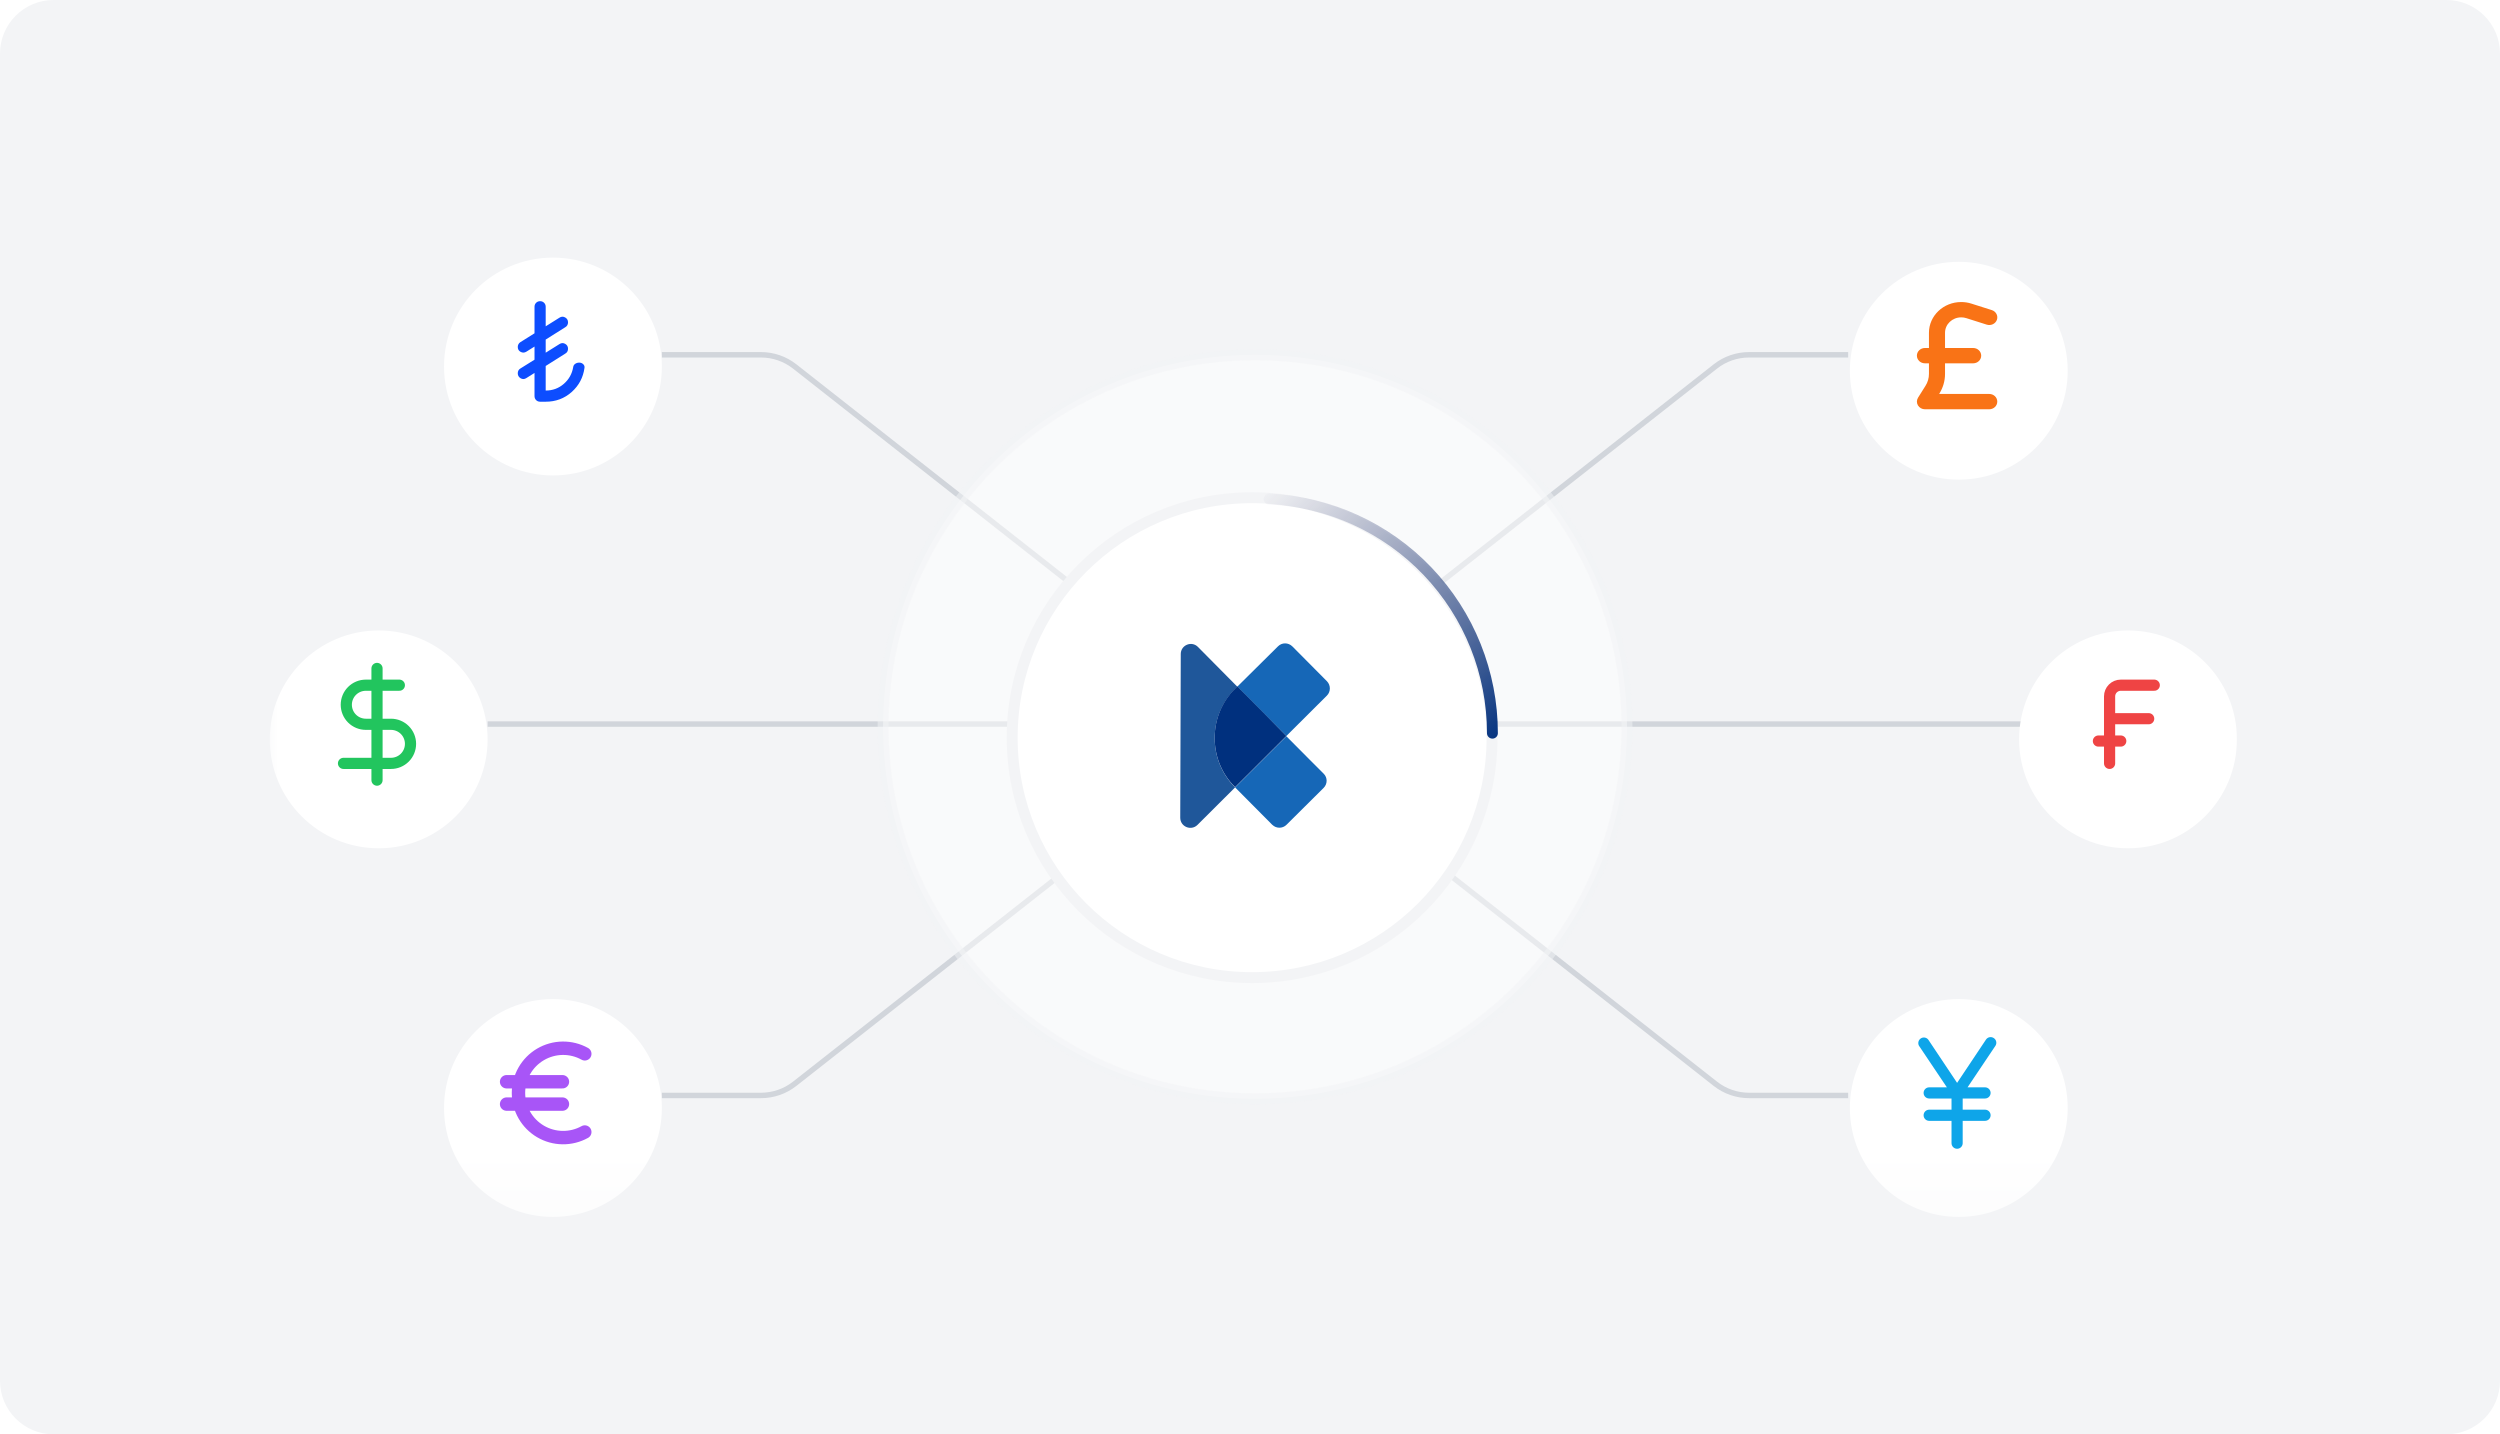
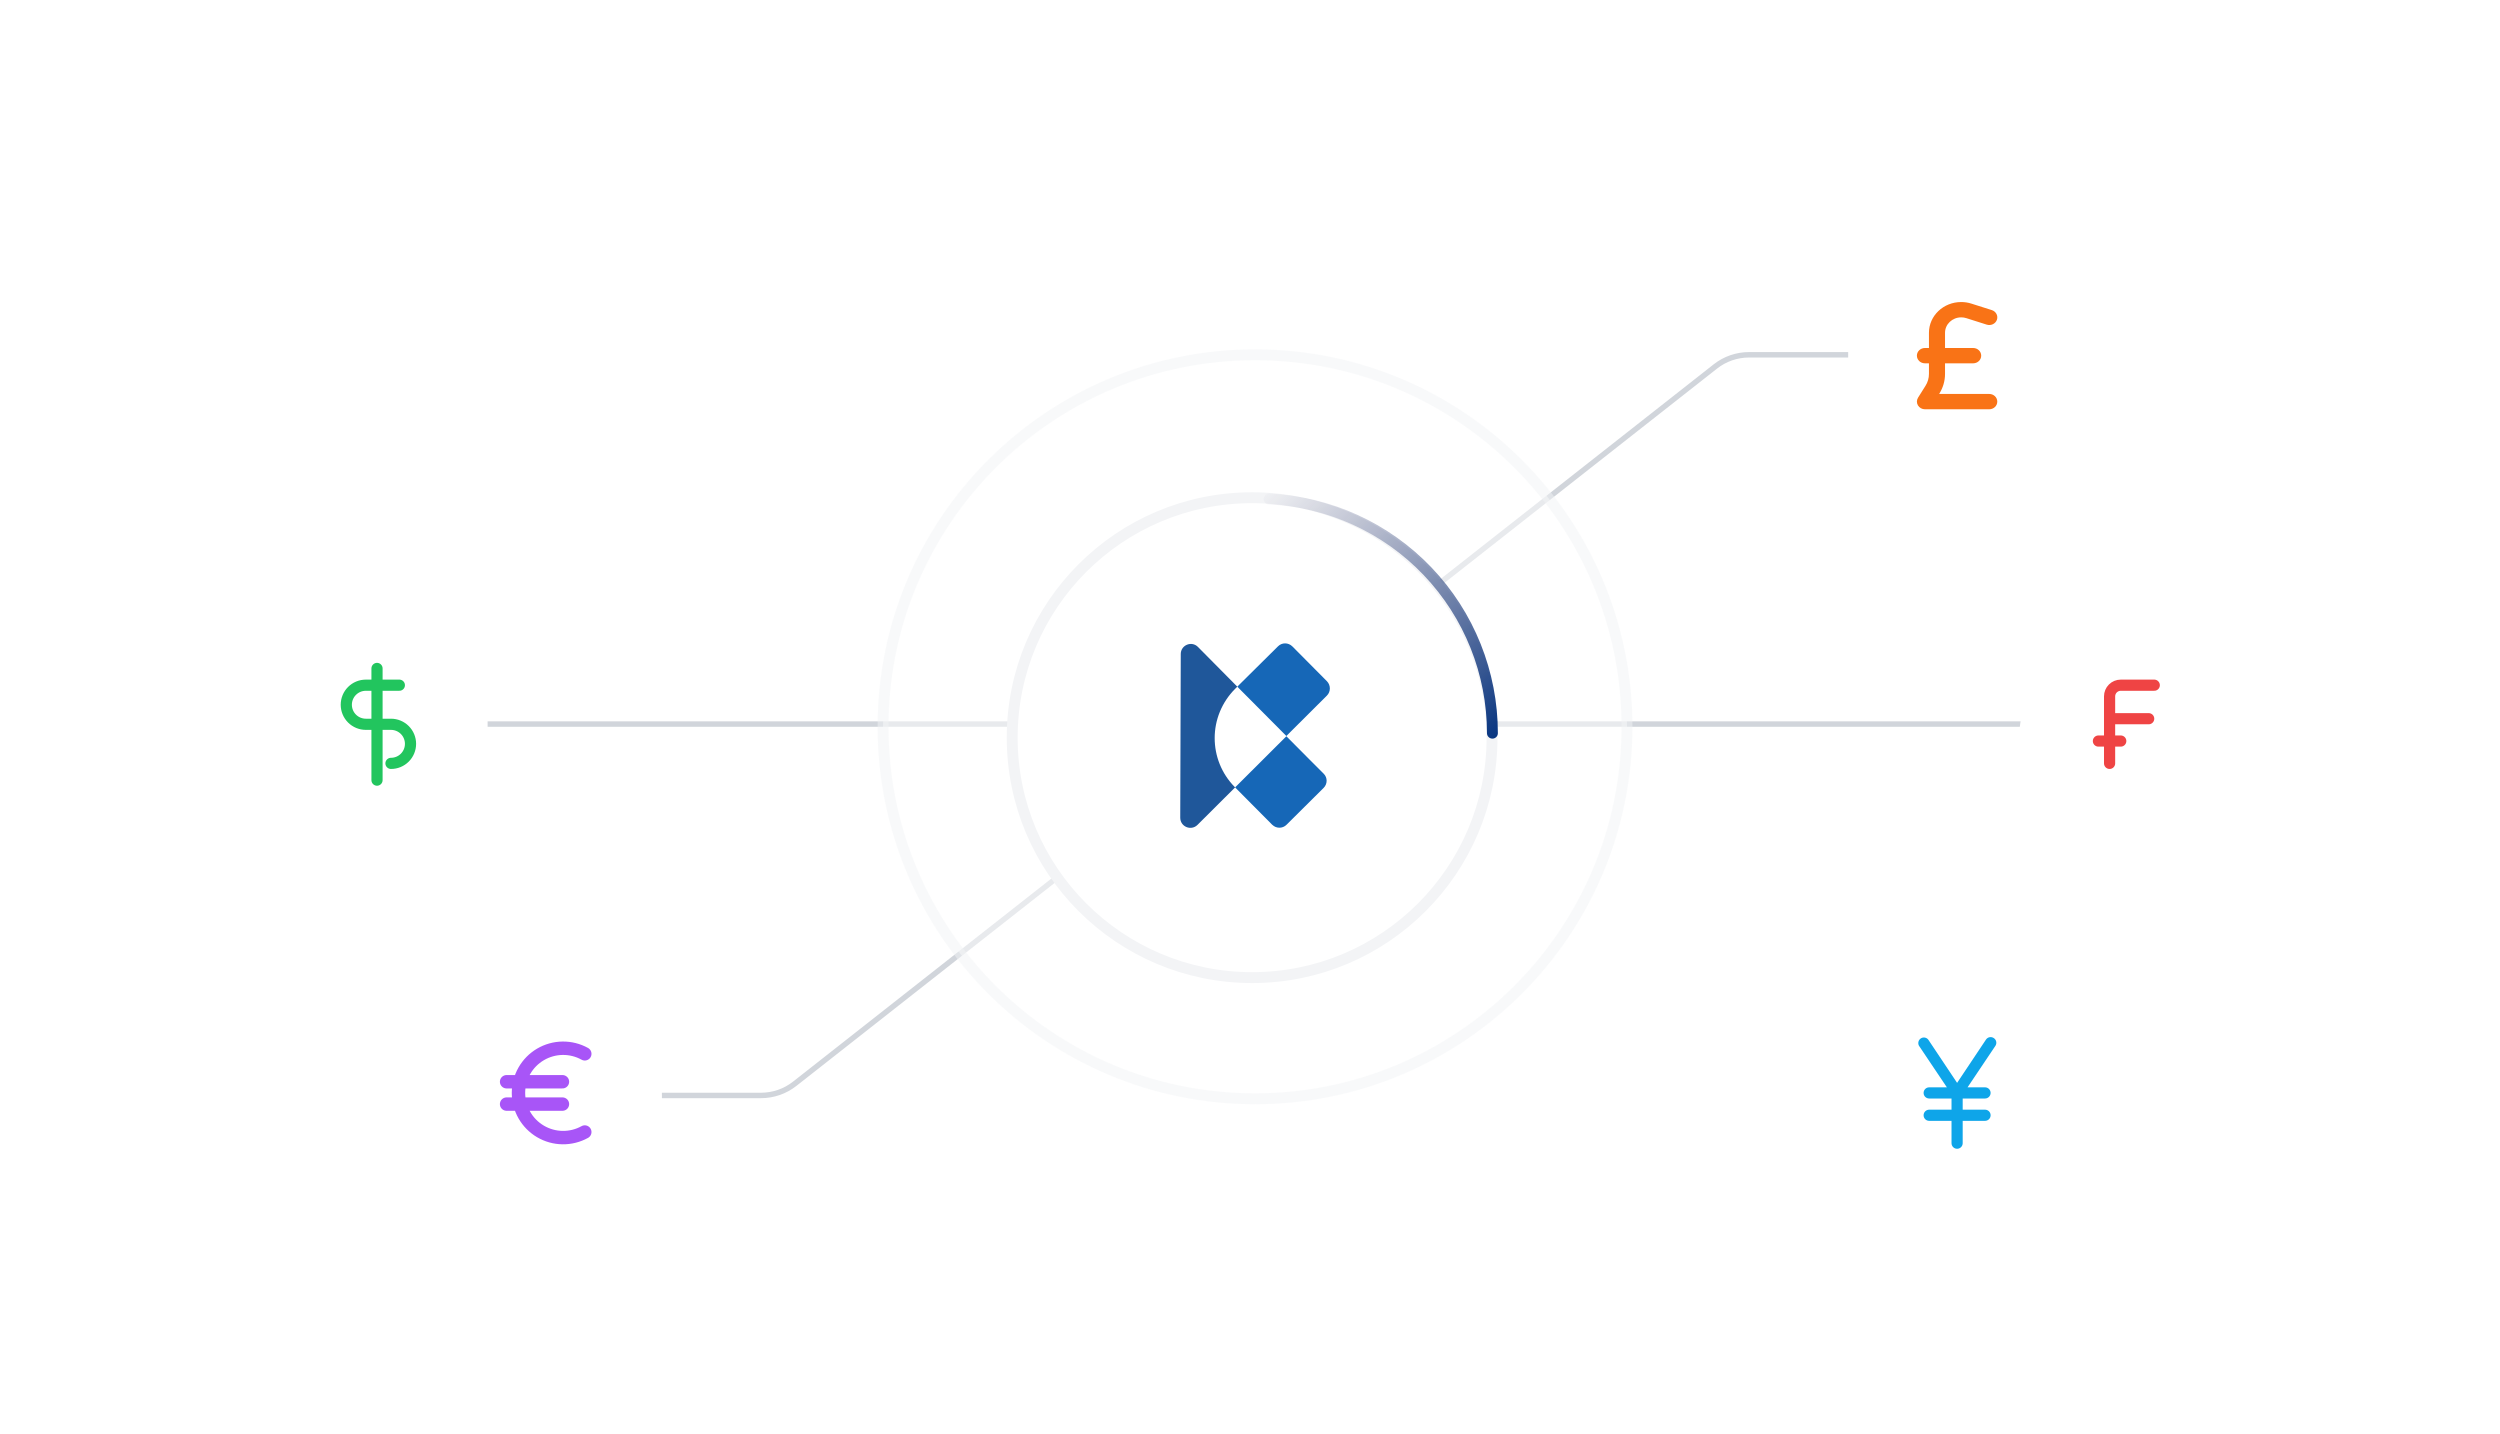
<svg xmlns="http://www.w3.org/2000/svg" width="373" height="214" viewBox="0 0 373 214" fill="none">
-   <path d="M0 8C0 3.582 3.582 0 8 0H365C369.418 0 373 3.582 373 8V206C373 210.418 369.418 214 365 214H8C3.582 214 0 210.418 0 206V8Z" fill="#F3F4F6" />
  <mask id="mask0_21034_94349" style="mask-type:alpha" maskUnits="userSpaceOnUse" x="49" y="5" width="275" height="209">
    <rect x="49.48" y="5.823" width="273.565" height="208.177" rx="8" fill="#F7F9FC" />
  </mask>
  <g mask="url(#mask0_21034_94349)">
</g>
  <mask id="mask1_21034_94349" style="mask-type:alpha" maskUnits="userSpaceOnUse" x="0" y="6" width="373" height="208">
    <rect y="6" width="373" height="208" rx="8" fill="#F7F9FC" />
  </mask>
  <g mask="url(#mask1_21034_94349)">
    <mask id="mask2_21034_94349" style="mask-type:alpha" maskUnits="userSpaceOnUse" x="40" y="1" width="295" height="214">
      <rect x="40.25" y="1" width="294.14" height="213.885" fill="url(#paint0_linear_21034_94349)" />
    </mask>
    <g mask="url(#mask2_21034_94349)">
-       <path d="M98.753 52.935C104.963 52.935 110.242 52.935 113.544 52.935C115.365 52.935 117.131 53.547 118.563 54.672L186.946 108.424" stroke="#D1D5DB" stroke-width="0.813" />
      <path d="M275.747 52.935C269.537 52.935 264.258 52.935 260.956 52.935C259.135 52.935 257.369 53.547 255.937 54.672L187.554 108.424" stroke="#D1D5DB" stroke-width="0.813" />
      <path d="M98.753 163.441C104.963 163.441 110.242 163.441 113.544 163.441C115.365 163.441 117.131 162.829 118.563 161.704L186.946 107.953" stroke="#D1D5DB" stroke-width="0.813" />
-       <path d="M275.747 163.441C269.537 163.441 264.258 163.441 260.956 163.441C259.135 163.441 257.369 162.829 255.937 161.704L187.554 107.953" stroke="#D1D5DB" stroke-width="0.813" />
      <line x1="72.751" y1="108.031" x2="301.748" y2="108.031" stroke="#D1D5DB" stroke-width="0.813" />
      <g filter="url(#filter0_dd_21034_94349)">
        <circle cx="292.25" cy="163.314" r="16.25" fill="white" />
      </g>
      <path d="M297.458 154.872C297.275 154.752 297.051 154.709 296.835 154.752C296.62 154.796 296.431 154.923 296.308 155.106L292 161.564L287.692 155.106C287.562 154.944 287.376 154.837 287.17 154.805C286.965 154.773 286.756 154.819 286.582 154.934C286.409 155.048 286.285 155.224 286.235 155.425C286.184 155.626 286.21 155.839 286.308 156.022L290.475 162.231H287.833C287.612 162.231 287.4 162.318 287.244 162.475C287.088 162.631 287 162.843 287 163.064C287 163.285 287.088 163.497 287.244 163.653C287.4 163.81 287.612 163.897 287.833 163.897H291.167V165.564H287.833C287.612 165.564 287.4 165.652 287.244 165.808C287.088 165.964 287 166.176 287 166.397C287 166.618 287.088 166.83 287.244 166.987C287.4 167.143 287.612 167.231 287.833 167.231H291.167V170.564C291.167 170.785 291.255 170.997 291.411 171.153C291.567 171.31 291.779 171.397 292 171.397C292.221 171.397 292.433 171.31 292.589 171.153C292.746 170.997 292.833 170.785 292.833 170.564V167.231H296.167C296.388 167.231 296.6 167.143 296.756 166.987C296.912 166.83 297 166.618 297 166.397C297 166.176 296.912 165.964 296.756 165.808C296.6 165.652 296.388 165.564 296.167 165.564H292.833V163.897H296.167C296.388 163.897 296.6 163.81 296.756 163.653C296.912 163.497 297 163.285 297 163.064C297 162.843 296.912 162.631 296.756 162.475C296.6 162.318 296.388 162.231 296.167 162.231H293.558L297.725 156.022C297.783 155.929 297.823 155.826 297.841 155.718C297.859 155.609 297.855 155.499 297.831 155.392C297.806 155.285 297.76 155.184 297.696 155.095C297.632 155.006 297.552 154.93 297.458 154.872Z" fill="#0EA5E9" />
      <g filter="url(#filter1_dd_21034_94349)">
        <circle cx="82.5" cy="163.314" r="16.25" fill="white" />
      </g>
      <path d="M75.584 164.731H83.917M75.584 161.397H83.917M87.25 157.231C86.235 156.669 85.091 156.382 83.931 156.398C82.772 156.414 81.636 156.732 80.637 157.321C79.638 157.91 78.809 158.75 78.234 159.757C77.659 160.764 77.356 161.904 77.356 163.064C77.356 164.224 77.659 165.364 78.234 166.371C78.809 167.378 79.638 168.218 80.637 168.807C81.636 169.396 82.772 169.714 83.931 169.73C85.091 169.746 86.235 169.459 87.25 168.897" stroke="#A855F7" stroke-width="2" stroke-linecap="round" stroke-linejoin="round" />
      <g filter="url(#filter2_dd_21034_94349)">
        <circle cx="292.25" cy="53.314" r="16.25" fill="white" />
      </g>
      <g clip-path="url(#clip0_21034_94349)">
        <path d="M290.198 49.65C290.198 48.382 291.277 47.35 292.612 47.35C292.87 47.35 293.129 47.389 293.376 47.468L296.42 48.435C297.05 48.635 297.728 48.31 297.938 47.714C298.148 47.117 297.807 46.468 297.181 46.267L294.134 45.3C293.643 45.142 293.129 45.064 292.612 45.064C289.954 45.064 287.799 47.117 287.799 49.65V51.921H287.199C286.536 51.921 286 52.432 286 53.064C286 53.696 286.536 54.207 287.199 54.207H287.799V55.796C287.799 56.417 287.623 57.028 287.286 57.56L286.172 59.332C285.951 59.685 285.944 60.125 286.157 60.482C286.371 60.839 286.768 61.064 287.199 61.064H296.795C297.458 61.064 297.994 60.553 297.994 59.921C297.994 59.289 297.458 58.778 296.795 58.778H289.317L289.343 58.739C289.902 57.85 290.198 56.832 290.198 55.796V54.207H294.396C295.059 54.207 295.595 53.696 295.595 53.064C295.595 52.432 295.059 51.921 294.396 51.921H290.198V49.65Z" fill="#F97316" />
      </g>
      <g filter="url(#filter3_dd_21034_94349)">
        <circle cx="82.5" cy="52.686" r="16.25" fill="white" />
      </g>
-       <path d="M79.75 59.103V55.644L78.521 56.415C78.243 56.596 77.962 56.603 77.677 56.436C77.393 56.269 77.251 56.019 77.25 55.686C77.25 55.533 77.285 55.394 77.354 55.269C77.424 55.144 77.521 55.047 77.646 54.978L79.75 53.665V51.707L78.521 52.478C78.243 52.644 77.962 52.651 77.677 52.498C77.393 52.346 77.251 52.103 77.25 51.769C77.25 51.617 77.285 51.478 77.354 51.353C77.424 51.228 77.514 51.13 77.625 51.061L79.75 49.728V45.769C79.75 45.533 79.83 45.336 79.99 45.176C80.15 45.017 80.348 44.937 80.583 44.936C80.819 44.935 81.017 45.016 81.177 45.176C81.338 45.337 81.418 45.534 81.417 45.769V48.686L83.479 47.394C83.757 47.214 84.038 47.203 84.323 47.363C84.608 47.522 84.751 47.769 84.75 48.103C84.75 48.255 84.715 48.394 84.646 48.519C84.576 48.644 84.479 48.742 84.354 48.811L81.417 50.665V52.623L83.479 51.332C83.757 51.151 84.038 51.141 84.323 51.3C84.608 51.46 84.751 51.706 84.75 52.04C84.75 52.193 84.715 52.332 84.646 52.457C84.576 52.582 84.479 52.679 84.354 52.748L81.417 54.603V58.269C82.458 58.269 83.361 57.936 84.125 57.269C84.889 56.603 85.354 55.769 85.521 54.769C85.549 54.561 85.649 54.398 85.823 54.28C85.997 54.162 86.195 54.103 86.417 54.103C86.653 54.103 86.851 54.179 87.011 54.332C87.171 54.485 87.237 54.665 87.208 54.873C87.014 56.318 86.375 57.523 85.292 58.489C84.208 59.454 82.917 59.937 81.417 59.936H80.583C80.347 59.936 80.149 59.856 79.99 59.696C79.831 59.536 79.751 59.338 79.75 59.103Z" fill="#0D4DFF" />
      <g filter="url(#filter4_dd_21034_94349)">
        <circle cx="317.5" cy="108.314" r="16.25" fill="white" />
      </g>
      <path d="M321.417 102.231H316.417C315.975 102.231 315.551 102.406 315.238 102.719C314.926 103.031 314.75 103.455 314.75 103.897V113.897M313.083 110.564H316.417M314.75 107.231H320.583" stroke="#EF4444" stroke-width="1.667" stroke-linecap="round" stroke-linejoin="round" />
      <g filter="url(#filter5_dd_21034_94349)">
        <circle cx="56.5" cy="108.314" r="16.25" fill="white" />
      </g>
      <g clip-path="url(#clip1_21034_94349)">
-         <path d="M56.25 99.731V116.397M59.583 102.231H54.583C53.81 102.231 53.068 102.538 52.521 103.085C51.974 103.632 51.667 104.374 51.667 105.147C51.667 105.921 51.974 106.663 52.521 107.21C53.068 107.757 53.81 108.064 54.583 108.064H58.333C59.107 108.064 59.849 108.371 60.396 108.918C60.943 109.465 61.25 110.207 61.25 110.981C61.25 111.754 60.943 112.496 60.396 113.043C59.849 113.59 59.107 113.897 58.333 113.897H51.25" stroke="#22C55E" stroke-width="1.667" stroke-linecap="round" stroke-linejoin="round" />
+         <path d="M56.25 99.731V116.397M59.583 102.231H54.583C53.81 102.231 53.068 102.538 52.521 103.085C51.974 103.632 51.667 104.374 51.667 105.147C51.667 105.921 51.974 106.663 52.521 107.21C53.068 107.757 53.81 108.064 54.583 108.064H58.333C59.107 108.064 59.849 108.371 60.396 108.918C60.943 109.465 61.25 110.207 61.25 110.981C61.25 111.754 60.943 112.496 60.396 113.043C59.849 113.59 59.107 113.897 58.333 113.897" stroke="#22C55E" stroke-width="1.667" stroke-linecap="round" stroke-linejoin="round" />
      </g>
      <path opacity="0.5" d="M187.25 163.94C217.9 163.94 242.747 139.09 242.747 108.437C242.747 77.784 217.9 52.935 187.25 52.935C156.6 52.935 131.753 77.784 131.753 108.437C131.753 139.09 156.6 163.94 187.25 163.94Z" fill="white" stroke="#F3F4F6" stroke-width="1.625" />
      <path d="M186.816 145.86C206.586 145.86 222.613 129.832 222.613 110.06C222.613 90.289 206.586 74.261 186.816 74.261C167.047 74.261 151.02 90.289 151.02 110.06C151.02 129.832 167.047 145.86 186.816 145.86Z" fill="white" stroke="#F3F4F6" stroke-width="1.625" />
      <path d="M184.297 102.757C182.265 104.789 181.23 107.454 181.23 110.118C181.23 112.763 182.226 115.39 184.22 117.422L184.278 117.479L178.661 123.077C177.703 124.016 176.092 123.345 176.092 122.003L176.169 97.581C176.169 96.24 177.798 95.569 178.738 96.527L184.603 102.45L184.297 102.757Z" fill="#1F579A" />
      <path d="M197.485 117.555L191.945 123.057C191.351 123.651 190.412 123.632 189.817 123.057L184.277 117.479L191.926 109.849L195.376 113.319L197.504 115.447C198.079 116.022 198.079 116.961 197.485 117.555Z" fill="#1667B7" />
      <path d="M197.983 103.773L191.925 109.811L188.532 106.399L184.603 102.45L190.679 96.431C191.273 95.837 192.213 95.856 192.807 96.431L197.983 101.645C198.558 102.239 198.558 103.198 197.983 103.773Z" fill="#1667B7" />
-       <path d="M191.926 109.811L184.277 117.441L184.22 117.383C182.207 115.37 181.229 112.725 181.229 110.08C181.229 107.415 182.245 104.751 184.297 102.719L184.603 102.412L188.533 106.361L191.926 109.811Z" fill="#00307E" />
      <path d="M189.354 74.446C198.333 74.875 206.802 78.744 213.005 85.251C219.208 91.757 222.668 100.401 222.668 109.39" stroke="url(#paint1_linear_21034_94349)" stroke-width="1.625" stroke-linecap="round" />
    </g>
  </g>
  <defs>
    <filter id="filter0_dd_21034_94349" x="274" y="146.064" width="36.5" height="36.5" filterUnits="userSpaceOnUse" color-interpolation-filters="sRGB">
      <feFlood flood-opacity="0" result="BackgroundImageFix" />
      <feColorMatrix in="SourceAlpha" type="matrix" values="0 0 0 0 0 0 0 0 0 0 0 0 0 0 0 0 0 0 127 0" result="hardAlpha" />
      <feMorphology radius="1" operator="erode" in="SourceAlpha" result="effect1_dropShadow_21034_94349" />
      <feOffset dy="1" />
      <feGaussianBlur stdDeviation="1" />
      <feComposite in2="hardAlpha" operator="out" />
      <feColorMatrix type="matrix" values="0 0 0 0 0.071 0 0 0 0 0.102 0 0 0 0 0.169 0 0 0 0.06 0" />
      <feBlend mode="normal" in2="BackgroundImageFix" result="effect1_dropShadow_21034_94349" />
      <feColorMatrix in="SourceAlpha" type="matrix" values="0 0 0 0 0 0 0 0 0 0 0 0 0 0 0 0 0 0 127 0" result="hardAlpha" />
      <feOffset dy="1" />
      <feGaussianBlur stdDeviation="1" />
      <feComposite in2="hardAlpha" operator="out" />
      <feColorMatrix type="matrix" values="0 0 0 0 0.071 0 0 0 0 0.102 0 0 0 0 0.169 0 0 0 0.1 0" />
      <feBlend mode="normal" in2="effect1_dropShadow_21034_94349" result="effect2_dropShadow_21034_94349" />
      <feBlend mode="normal" in="SourceGraphic" in2="effect2_dropShadow_21034_94349" result="shape" />
    </filter>
    <filter id="filter1_dd_21034_94349" x="64.25" y="146.064" width="36.5" height="36.5" filterUnits="userSpaceOnUse" color-interpolation-filters="sRGB">
      <feFlood flood-opacity="0" result="BackgroundImageFix" />
      <feColorMatrix in="SourceAlpha" type="matrix" values="0 0 0 0 0 0 0 0 0 0 0 0 0 0 0 0 0 0 127 0" result="hardAlpha" />
      <feMorphology radius="1" operator="erode" in="SourceAlpha" result="effect1_dropShadow_21034_94349" />
      <feOffset dy="1" />
      <feGaussianBlur stdDeviation="1" />
      <feComposite in2="hardAlpha" operator="out" />
      <feColorMatrix type="matrix" values="0 0 0 0 0.071 0 0 0 0 0.102 0 0 0 0 0.169 0 0 0 0.06 0" />
      <feBlend mode="normal" in2="BackgroundImageFix" result="effect1_dropShadow_21034_94349" />
      <feColorMatrix in="SourceAlpha" type="matrix" values="0 0 0 0 0 0 0 0 0 0 0 0 0 0 0 0 0 0 127 0" result="hardAlpha" />
      <feOffset dy="1" />
      <feGaussianBlur stdDeviation="1" />
      <feComposite in2="hardAlpha" operator="out" />
      <feColorMatrix type="matrix" values="0 0 0 0 0.071 0 0 0 0 0.102 0 0 0 0 0.169 0 0 0 0.1 0" />
      <feBlend mode="normal" in2="effect1_dropShadow_21034_94349" result="effect2_dropShadow_21034_94349" />
      <feBlend mode="normal" in="SourceGraphic" in2="effect2_dropShadow_21034_94349" result="shape" />
    </filter>
    <filter id="filter2_dd_21034_94349" x="274" y="36.064" width="36.5" height="36.5" filterUnits="userSpaceOnUse" color-interpolation-filters="sRGB">
      <feFlood flood-opacity="0" result="BackgroundImageFix" />
      <feColorMatrix in="SourceAlpha" type="matrix" values="0 0 0 0 0 0 0 0 0 0 0 0 0 0 0 0 0 0 127 0" result="hardAlpha" />
      <feMorphology radius="1" operator="erode" in="SourceAlpha" result="effect1_dropShadow_21034_94349" />
      <feOffset dy="1" />
      <feGaussianBlur stdDeviation="1" />
      <feComposite in2="hardAlpha" operator="out" />
      <feColorMatrix type="matrix" values="0 0 0 0 0.071 0 0 0 0 0.102 0 0 0 0 0.169 0 0 0 0.06 0" />
      <feBlend mode="normal" in2="BackgroundImageFix" result="effect1_dropShadow_21034_94349" />
      <feColorMatrix in="SourceAlpha" type="matrix" values="0 0 0 0 0 0 0 0 0 0 0 0 0 0 0 0 0 0 127 0" result="hardAlpha" />
      <feOffset dy="1" />
      <feGaussianBlur stdDeviation="1" />
      <feComposite in2="hardAlpha" operator="out" />
      <feColorMatrix type="matrix" values="0 0 0 0 0.071 0 0 0 0 0.102 0 0 0 0 0.169 0 0 0 0.1 0" />
      <feBlend mode="normal" in2="effect1_dropShadow_21034_94349" result="effect2_dropShadow_21034_94349" />
      <feBlend mode="normal" in="SourceGraphic" in2="effect2_dropShadow_21034_94349" result="shape" />
    </filter>
    <filter id="filter3_dd_21034_94349" x="64.25" y="35.436" width="36.5" height="36.5" filterUnits="userSpaceOnUse" color-interpolation-filters="sRGB">
      <feFlood flood-opacity="0" result="BackgroundImageFix" />
      <feColorMatrix in="SourceAlpha" type="matrix" values="0 0 0 0 0 0 0 0 0 0 0 0 0 0 0 0 0 0 127 0" result="hardAlpha" />
      <feMorphology radius="1" operator="erode" in="SourceAlpha" result="effect1_dropShadow_21034_94349" />
      <feOffset dy="1" />
      <feGaussianBlur stdDeviation="1" />
      <feComposite in2="hardAlpha" operator="out" />
      <feColorMatrix type="matrix" values="0 0 0 0 0.071 0 0 0 0 0.102 0 0 0 0 0.169 0 0 0 0.06 0" />
      <feBlend mode="normal" in2="BackgroundImageFix" result="effect1_dropShadow_21034_94349" />
      <feColorMatrix in="SourceAlpha" type="matrix" values="0 0 0 0 0 0 0 0 0 0 0 0 0 0 0 0 0 0 127 0" result="hardAlpha" />
      <feOffset dy="1" />
      <feGaussianBlur stdDeviation="1" />
      <feComposite in2="hardAlpha" operator="out" />
      <feColorMatrix type="matrix" values="0 0 0 0 0.071 0 0 0 0 0.102 0 0 0 0 0.169 0 0 0 0.1 0" />
      <feBlend mode="normal" in2="effect1_dropShadow_21034_94349" result="effect2_dropShadow_21034_94349" />
      <feBlend mode="normal" in="SourceGraphic" in2="effect2_dropShadow_21034_94349" result="shape" />
    </filter>
    <filter id="filter4_dd_21034_94349" x="299.25" y="91.064" width="36.5" height="36.5" filterUnits="userSpaceOnUse" color-interpolation-filters="sRGB">
      <feFlood flood-opacity="0" result="BackgroundImageFix" />
      <feColorMatrix in="SourceAlpha" type="matrix" values="0 0 0 0 0 0 0 0 0 0 0 0 0 0 0 0 0 0 127 0" result="hardAlpha" />
      <feMorphology radius="1" operator="erode" in="SourceAlpha" result="effect1_dropShadow_21034_94349" />
      <feOffset dy="1" />
      <feGaussianBlur stdDeviation="1" />
      <feComposite in2="hardAlpha" operator="out" />
      <feColorMatrix type="matrix" values="0 0 0 0 0.071 0 0 0 0 0.102 0 0 0 0 0.169 0 0 0 0.06 0" />
      <feBlend mode="normal" in2="BackgroundImageFix" result="effect1_dropShadow_21034_94349" />
      <feColorMatrix in="SourceAlpha" type="matrix" values="0 0 0 0 0 0 0 0 0 0 0 0 0 0 0 0 0 0 127 0" result="hardAlpha" />
      <feOffset dy="1" />
      <feGaussianBlur stdDeviation="1" />
      <feComposite in2="hardAlpha" operator="out" />
      <feColorMatrix type="matrix" values="0 0 0 0 0.071 0 0 0 0 0.102 0 0 0 0 0.169 0 0 0 0.1 0" />
      <feBlend mode="normal" in2="effect1_dropShadow_21034_94349" result="effect2_dropShadow_21034_94349" />
      <feBlend mode="normal" in="SourceGraphic" in2="effect2_dropShadow_21034_94349" result="shape" />
    </filter>
    <filter id="filter5_dd_21034_94349" x="38.25" y="91.064" width="36.5" height="36.5" filterUnits="userSpaceOnUse" color-interpolation-filters="sRGB">
      <feFlood flood-opacity="0" result="BackgroundImageFix" />
      <feColorMatrix in="SourceAlpha" type="matrix" values="0 0 0 0 0 0 0 0 0 0 0 0 0 0 0 0 0 0 127 0" result="hardAlpha" />
      <feMorphology radius="1" operator="erode" in="SourceAlpha" result="effect1_dropShadow_21034_94349" />
      <feOffset dy="1" />
      <feGaussianBlur stdDeviation="1" />
      <feComposite in2="hardAlpha" operator="out" />
      <feColorMatrix type="matrix" values="0 0 0 0 0.071 0 0 0 0 0.102 0 0 0 0 0.169 0 0 0 0.06 0" />
      <feBlend mode="normal" in2="BackgroundImageFix" result="effect1_dropShadow_21034_94349" />
      <feColorMatrix in="SourceAlpha" type="matrix" values="0 0 0 0 0 0 0 0 0 0 0 0 0 0 0 0 0 0 127 0" result="hardAlpha" />
      <feOffset dy="1" />
      <feGaussianBlur stdDeviation="1" />
      <feComposite in2="hardAlpha" operator="out" />
      <feColorMatrix type="matrix" values="0 0 0 0 0.071 0 0 0 0 0.102 0 0 0 0 0.169 0 0 0 0.1 0" />
      <feBlend mode="normal" in2="effect1_dropShadow_21034_94349" result="effect2_dropShadow_21034_94349" />
      <feBlend mode="normal" in="SourceGraphic" in2="effect2_dropShadow_21034_94349" result="shape" />
    </filter>
    <linearGradient id="paint0_linear_21034_94349" x1="187.32" y1="1" x2="187.32" y2="214.885" gradientUnits="userSpaceOnUse">
      <stop offset="0.799" stop-color="white" />
      <stop offset="1" stop-color="white" stop-opacity="0" />
    </linearGradient>
    <linearGradient id="paint1_linear_21034_94349" x1="187.684" y1="73.594" x2="223.481" y2="111.382" gradientUnits="userSpaceOnUse">
      <stop stop-color="#363969" stop-opacity="0" />
      <stop offset="1" stop-color="#00307E" />
    </linearGradient>
    <clipPath id="clip0_21034_94349">
      <rect width="12" height="16" fill="white" transform="translate(286 45.064)" />
    </clipPath>
    <clipPath id="clip1_21034_94349">
      <rect width="20" height="20" fill="white" transform="translate(46.25 98.064)" />
    </clipPath>
  </defs>
</svg>